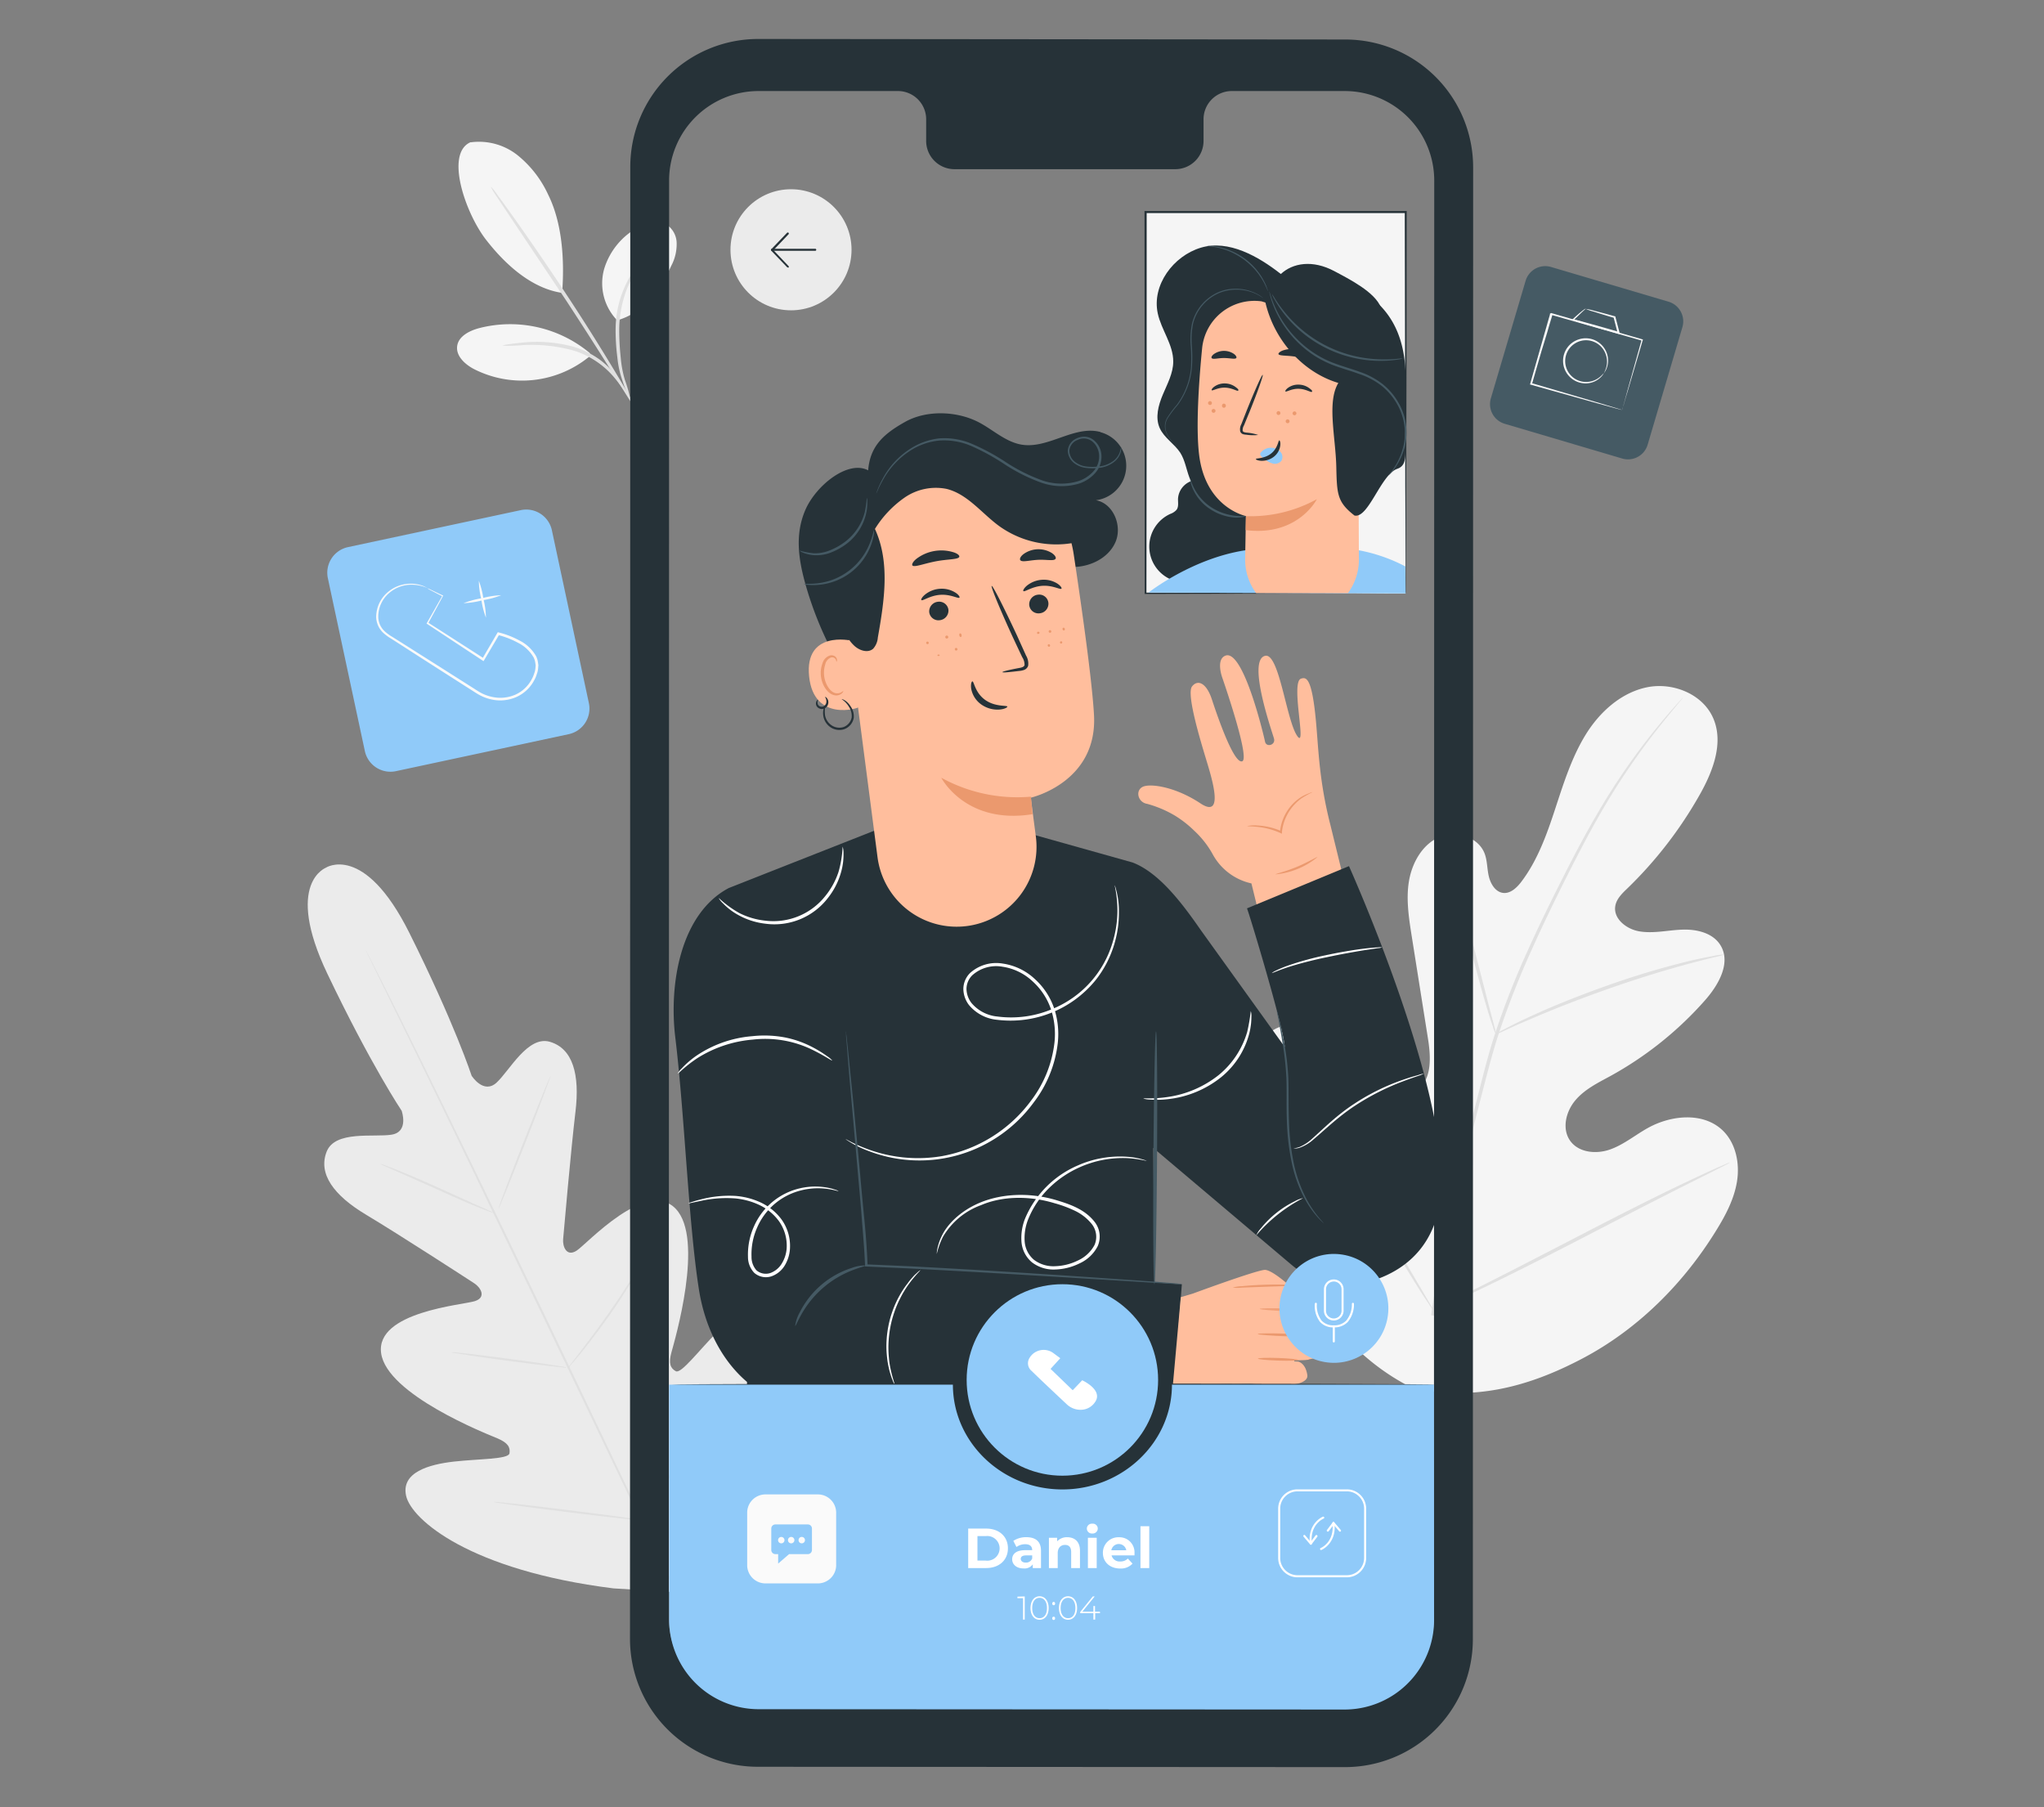
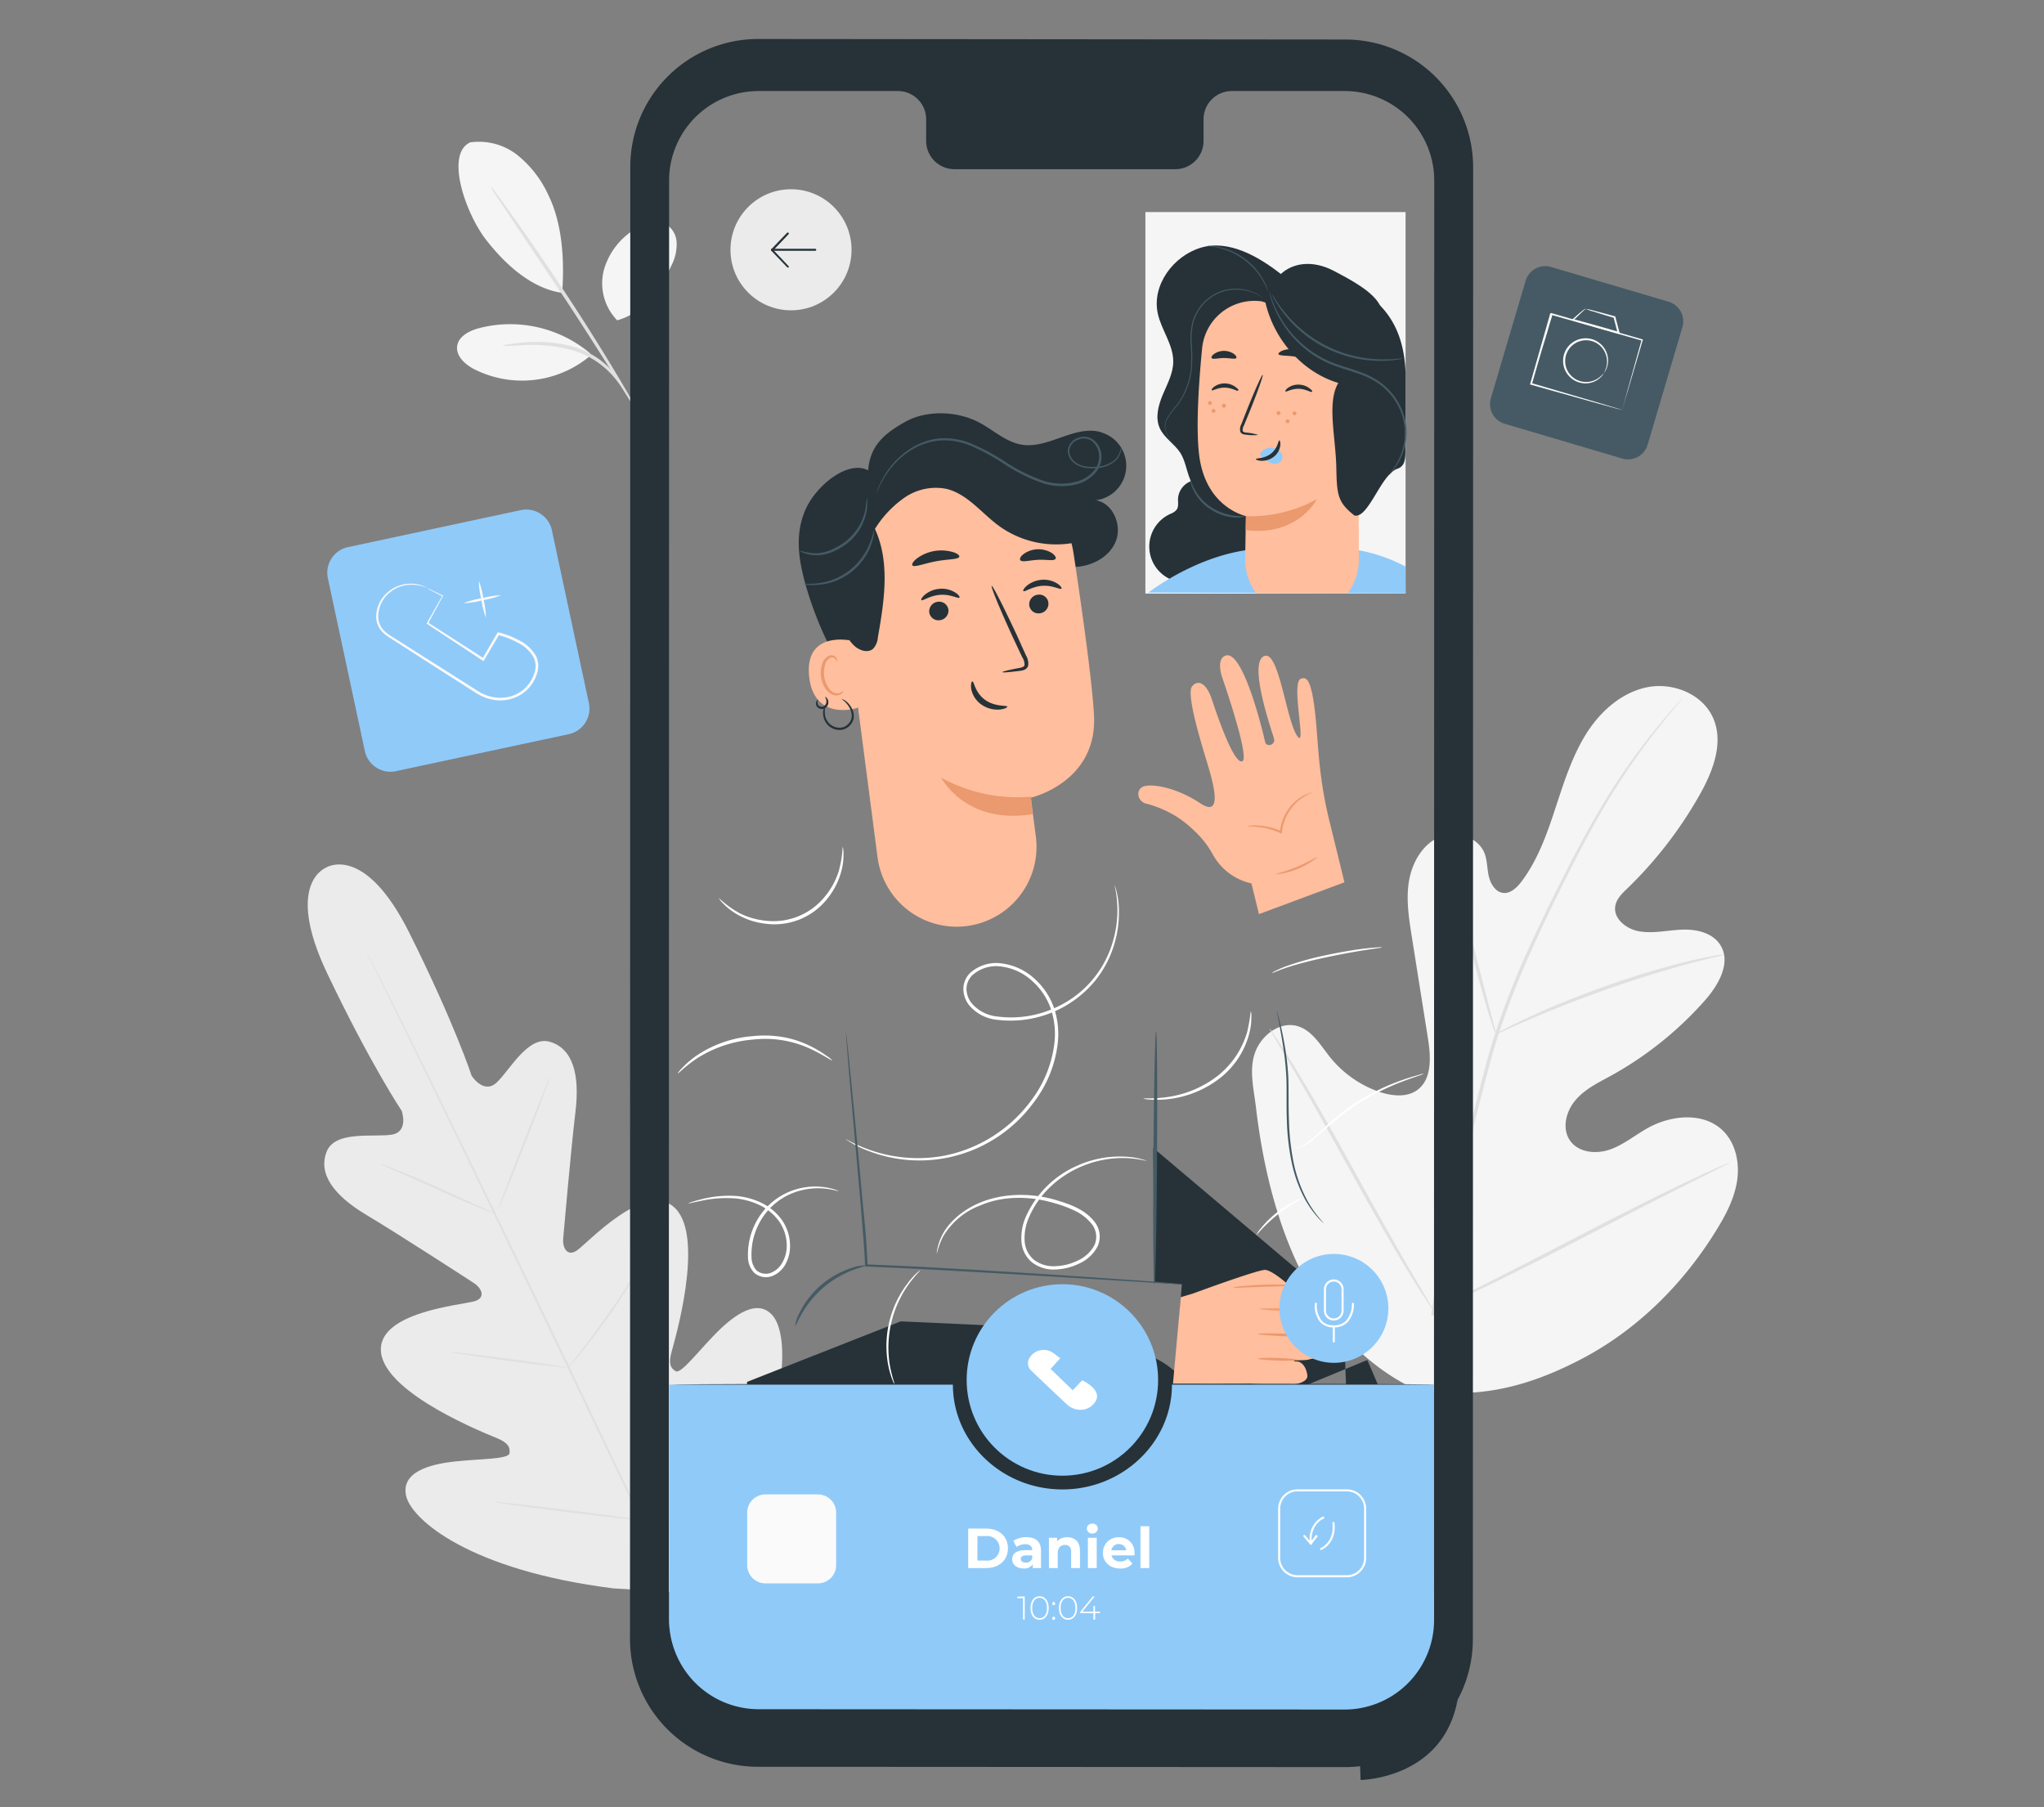
<svg xmlns="http://www.w3.org/2000/svg" width="414" height="366" fill="none">
  <rect width="100%" height="100%" fill="#808080" stroke="none" />
  <path fill="#EBEBEB" d="M66.133 175.686s-8.67 2.99.166 21.515c8.838 18.524 15.051 27.761 15.051 27.761s1.541 4.281-2.049 4.848c-3.59.566-11.427-.9-13.135 3.423-1.774 4.489 1.408 8.854 7.98 12.785 6.571 3.932 20.673 13.077 21.939 13.91s2.499 2.824.083 3.598c-2.415.775-20.123 2.149-18.974 10.529s21.273 16.308 23.497 17.233c2.224.924 2.69 1.857 2.499 3.065-.192 1.208-6.214 1.099-11.245 1.666-5.03.566-10.761 2.165-9.687 6.946 1.075 4.781 12.836 15.076 41.98 18.733l13.618.833 7.663-11.345c15.059-25.221 14.16-40.813 11.078-44.619-3.082-3.807-7.88-.234-11.444 3.331s-7.18 8.396-8.263 7.821c-1.083-.574-1.516-1.557-.891-3.839.624-2.283 6.746-23.022.833-29.094s-17.892 7.079-19.991 8.479-2.907-.833-2.782-2.282 1.591-18.25 2.499-25.821-.541-12.794-5.172-14.16c-4.456-1.316-8.121 5.756-10.778 8.238s-5.081-1.366-5.081-1.366-3.448-10.578-12.619-28.944-16.95-13.169-16.95-13.169" />
  <path fill="#E0E0E0" d="M138.401 325.762c-6.663-13.518-18.149-37.739-28.103-58.479-9.953-20.74-18.982-39.506-25.595-53.058l-7.847-16.033-2.132-4.365c-.233-.491-.416-.833-.541-1.141s-.175-.391-.175-.391.075.124.208.374l.583 1.116 2.207 4.332c1.908 3.756 4.631 9.22 7.963 15.975 6.663 13.519 15.759 32.268 25.713 53.008 9.953 20.739 21.381 44.977 27.994 58.529" />
  <path fill="#E0E0E0" d="M77.04 235.723q.483.101.94.292a79 79 0 0 1 2.499.958c2.107.833 4.998 2.074 8.138 3.49l8.062 3.648 2.44 1.091c.314.111.614.26.892.441a4.5 4.5 0 0 1-.95-.283c-.6-.216-1.449-.541-2.498-.974-2.09-.833-4.998-2.124-8.113-3.54l-8.08-3.598-2.448-1.075a3.5 3.5 0 0 1-.883-.45M100.965 244.794c-.109-.042 2.174-6.089 5.089-13.51s5.372-13.385 5.455-13.385-2.173 6.088-5.089 13.51c-2.915 7.421-5.347 13.427-5.455 13.385M114.852 277.336q.244-.447.574-.833l1.666-2.165a252 252 0 0 0 5.389-7.247c2.057-2.873 3.798-5.539 5.056-7.496l1.491-2.299q.243-.453.591-.833a5 5 0 0 1-.449.9 82 82 0 0 1-1.383 2.374 109 109 0 0 1-4.998 7.563c-2.082 2.882-4.023 5.397-5.489 7.179-.741.892-1.349 1.6-1.782 2.083a4.6 4.6 0 0 1-.666.774M91.367 273.896a4.7 4.7 0 0 1 .933 0l2.499.267c2.124.25 5.056.616 8.329 1.049s6.155.833 8.263 1.166l2.498.4q.467.047.908.2a3.4 3.4 0 0 1-.924-.042l-2.499-.266a457 457 0 0 1-8.279-1.041c-3.232-.433-6.156-.833-8.271-1.166l-2.499-.4a4 4 0 0 1-.958-.167M99.953 304.181a6 6 0 0 1 1.191.059l3.224.333c2.723.3 6.48.741 10.628 1.258 4.148.516 7.904.999 10.611 1.374l3.215.466q.596.053 1.166.225a6.4 6.4 0 0 1-1.191-.066l-3.223-.334c-2.724-.291-6.48-.732-10.628-1.249a858 858 0 0 1-10.612-1.374l-3.206-.467a7 7 0 0 1-1.175-.225M129.297 307.605q.299-.567.7-1.066c.524-.725 1.207-1.666 2.024-2.824 1.665-2.382 4.048-5.689 6.538-9.404a340 340 0 0 0 6.205-9.628l1.833-2.949q.32-.555.716-1.058a6.5 6.5 0 0 1-.575 1.141 90 90 0 0 1-1.724 3.024 215 215 0 0 1-6.105 9.703 191 191 0 0 1-6.664 9.354 101 101 0 0 1-2.132 2.741 7 7 0 0 1-.816.966" />
  <path fill="#F5F5F5" d="M286.246 281.201c-21.131-10.437-29.227-34.55-31.859-56.922-.442-3.74-1.441-7.596-.175-11.12s5.056-6.388 8.621-5.33c2.965.883 4.656 3.906 6.597 6.33a22.1 22.1 0 0 0 9.995 6.996c2.548.833 5.597 1.175 7.737-.466 2.932-2.257 2.641-6.747 2.049-10.437l-3.281-20.673c-.583-3.69-1.166-7.496-.55-11.144.616-3.649 2.657-7.33 6.022-8.846s8.021-.158 9.32 3.332c.534 1.457.467 3.065.833 4.581.367 1.516 1.308 3.107 2.832 3.332 1.525.224 2.866-1.067 3.799-2.316 3.248-4.306 5.105-9.512 6.796-14.66s3.332-10.403 6.139-14.992 7.138-8.546 12.385-9.654c5.248-1.108 11.387 1.308 13.519 6.297s-.1 10.753-2.774 15.476a83.3 83.3 0 0 1-14.684 18.991c-1.041.999-2.166 2.09-2.399 3.523-.433 2.59 2.274 4.681 4.831 5.122 2.898.5 5.83-.241 8.779-.341s6.247.691 7.746 3.248c2.091 3.549-.466 7.988-3.182 11.062a71.5 71.5 0 0 1-19.107 15.309c-2.574 1.407-5.297 2.715-7.196 4.997s-2.724 5.764-1 8.163 5.247 2.724 8.013 1.766 5.081-2.899 7.638-4.332c4.789-2.69 11.402-3.331 15.325.55 2.574 2.566 3.374 6.555 2.816 10.154-.558 3.598-2.299 6.905-4.215 9.995-6.663 10.828-15.934 20.065-27.095 25.945-11.161 5.881-21.914 8.563-34.275 6.064" />
  <path fill="#E0E0E0" d="M289.867 266.367a336 336 0 0 1 7.721-37.64q1.291-4.948 2.499-9.762c.833-3.207 1.666-6.38 2.674-9.437a166 166 0 0 1 6.78-17.242c2.424-5.38 4.914-10.395 7.28-15.067 2.365-4.673 4.672-8.979 6.938-12.819a132.5 132.5 0 0 1 12.044-17.3 126 126 0 0 1 3.715-4.356c.425-.458.749-.833.999-1.1q.163-.195.359-.358-.135.219-.309.408l-.949 1.141c-.833 1.008-2.066 2.499-3.607 4.432a141.6 141.6 0 0 0-11.802 17.383c-2.224 3.848-4.498 8.162-6.847 12.835s-4.814 9.695-7.213 15.068a171 171 0 0 0-6.713 17.183c-1 3.04-1.816 6.197-2.657 9.404-.842 3.207-1.666 6.472-2.499 9.762a344 344 0 0 0-7.763 37.573" />
  <path fill="#E0E0E0" d="M302.983 209.453a7 7 0 0 1-.6-1.524 75 75 0 0 1-1.349-4.24c-1.083-3.607-2.407-8.629-3.848-14.16-1.441-5.53-2.832-10.536-3.965-14.109a214 214 0 0 0-1.374-4.232 7.4 7.4 0 0 1-.425-1.599q.433.698.7 1.474c.416.967.957 2.391 1.582 4.165 1.258 3.548 2.732 8.537 4.165 14.093s2.673 10.42 3.648 14.21c.45 1.707.833 3.14 1.133 4.298q.251.794.333 1.624M349.161 193.344q-.91.335-1.866.508c-1.199.3-2.94.717-5.08 1.3-4.282 1.132-10.137 2.898-16.517 5.139s-12.061 4.523-16.126 6.297c-2.032.833-3.665 1.616-4.797 2.124q-.858.45-1.783.741a10.3 10.3 0 0 1 1.666-.983 87 87 0 0 1 4.723-2.332c4.023-1.891 9.695-4.248 16.092-6.505a171 171 0 0 1 16.658-4.998c2.158-.516 3.923-.833 5.148-1.074a9.6 9.6 0 0 1 1.882-.217M290.315 265.375a3 3 0 0 1-.408-.533c-.292-.433-.65-.958-1.075-1.599-.932-1.383-2.215-3.431-3.773-5.98-3.123-5.098-7.213-12.269-11.619-20.249s-8.429-15.176-11.436-20.331l-3.582-6.089-.966-1.666a2.5 2.5 0 0 1-.3-.608q.245.238.417.533l1.074 1.591c.925 1.391 2.216 3.44 3.773 5.989 3.124 5.089 7.213 12.269 11.62 20.248s8.421 15.176 11.436 20.332l3.581 6.089c.383.666.7 1.216.966 1.665q.192.282.292.608M350.374 235.448a3 3 0 0 1-.591.35c-.467.242-1.041.542-1.741.892l-6.43 3.223c-5.423 2.724-12.877 6.563-21.106 10.828s-15.751 8.029-21.215 10.636a284 284 0 0 1-6.53 3.024l-1.791.775a3 3 0 0 1-.65.233 2.3 2.3 0 0 1 .592-.358l1.74-.892 6.422-3.223c5.431-2.715 12.886-6.563 21.115-10.828s15.726-8.054 21.215-10.636a304 304 0 0 1 6.521-3.024l1.8-.775q.308-.158.649-.225" />
  <path fill="#F5F5F5" d="M95.335 28.825a12.57 12.57 0 0 1 9.52 2.632 22.1 22.1 0 0 1 6.163 7.946c2.907 5.83 3.332 13.393 2.841 19.915-7.197-1.041-12.777-7.371-15.41-10.753-4.164-5.356-8.412-17.55-3.098-19.782M125.011 64.882a10.763 10.763 0 0 1-2.624-10.47 14.3 14.3 0 0 1 7.072-8.479c1.532-.833 3.39-1.424 4.997-.758a4.58 4.58 0 0 1 2.591 3.873 9.36 9.36 0 0 1-1.058 4.731c-2.374 5.073-5.597 9.554-10.986 11.103" />
-   <path fill="#E0E0E0" d="M127.728 81.04a21 21 0 0 1-1.666-3.98 19.8 19.8 0 0 1-1.016-4.623 44 44 0 0 1-.358-5.756 21.5 21.5 0 0 1 2.607-10.136 15.2 15.2 0 0 1 1.857-2.583c.525-.55.833-.833.875-.783.041.05-1.066 1.275-2.282 3.615a23 23 0 0 0-2.324 9.904 51 51 0 0 0 .3 5.672c.121 1.535.4 3.053.833 4.531.488 1.35.881 2.734 1.174 4.14" />
  <path fill="#E0E0E0" d="M99.406 37.779q.754.798 1.358 1.715a388 388 0 0 1 3.49 4.831 567 567 0 0 1 11.086 16.25 437 437 0 0 1 10.412 16.66c1.282 2.165 2.29 3.94 2.965 5.172.384.624.715 1.279.991 1.957a12 12 0 0 1-1.233-1.816l-3.165-5.047a891 891 0 0 0-10.586-16.559L103.829 44.65l-3.332-4.997a11.7 11.7 0 0 1-1.09-1.874" />
  <path fill="#F5F5F5" d="M119.419 71.47a25.16 25.16 0 0 0-22.43-4.997c-1.966.533-4.165 1.666-4.398 3.665-.234 1.999 1.599 3.656 3.398 4.606a21.49 21.49 0 0 0 23.68-2.782" />
  <path fill="#E0E0E0" d="M101.75 70.021a3.5 3.5 0 0 1 1.116-.266c.733-.133 1.791-.258 3.115-.383a28.3 28.3 0 0 1 10.304.89 17.8 17.8 0 0 1 5.155 2.55 16.8 16.8 0 0 1 3.332 3.273 16.2 16.2 0 0 1 1.708 2.64c.21.326.368.683.466 1.058-.133.075-.891-1.383-2.574-3.373a17.4 17.4 0 0 0-8.329-5.447 31.9 31.9 0 0 0-10.062-1.075 35 35 0 0 1-4.231.133" />
  <path fill="#455A64" d="m309.002 56.873-7.037 23.802a4.15 4.15 0 0 0 2.802 5.154l23.803 7.037a4.147 4.147 0 0 0 5.153-2.802l7.037-23.802a4.147 4.147 0 0 0-2.801-5.154l-23.803-7.037a4.15 4.15 0 0 0-5.154 2.802" />
  <path fill="#FAFAFA" d="M328.59 83.032q.016-.144.058-.284l.2-.774.791-2.899 2.866-10.27.108.2-18.441-5.247.241-.134v.183l-.066.242-.142.475-.291.95q-.278.949-.542 1.873l-1.124 3.674c-.692 2.373-1.35 4.647-1.958 6.771l-.125-.216 13.244 3.89 3.773 1.132 1.016.308.358.125-.333-.075-.991-.258-3.765-1.032-13.401-3.749-.175-.05.05-.175c.608-2.124 1.249-4.397 1.932-6.78.341-1.19.683-2.415 1.041-3.656.175-.617.358-1.241.533-1.874l.275-.95.142-.483.066-.233v-.183l.25-.134 18.424 5.314.159.05-.042.159c-1.266 4.28-2.315 7.83-3.057 10.353a98 98 0 0 0-.833 2.84c-.1.3-.175.542-.233.733q.001.092-.008.183" />
  <path fill="#FAFAFA" d="M321.193 62.567q.847.114 1.666.358c1.033.266 2.498.658 4.239 1.14h.092v.1c.258.992.541 2.066.833 3.2l.091.332-.333-.1-1.749-.5a503 503 0 0 1-7.455-2.19l-.241-.075.183-.167c1.549-1.424 2.591-2.249 2.666-2.124 0 0-.25.2-.683.6l-1.791 1.733-.059-.242a451 451 0 0 1 7.497 2.082l1.749.508-.25.234-.833-3.199.125.125a173 173 0 0 1-4.165-1.274 9.3 9.3 0 0 1-1.582-.541M324.825 75.643s.199-.333.433-.982a4.34 4.34 0 0 0 0-2.832 4.23 4.23 0 0 0-3.382-2.867 4.222 4.222 0 0 0-4.361 6.16 4.22 4.22 0 0 0 3.828 2.237 4.4 4.4 0 0 0 2.665-.974c.533-.433.75-.767.783-.742a.9.9 0 0 1-.141.25 3.5 3.5 0 0 1-.542.608 4.36 4.36 0 0 1-2.757 1.141 4.56 4.56 0 0 1-3.923-1.924 4.5 4.5 0 0 1-.833-2.54 4.54 4.54 0 0 1 3.14-4.431 4.53 4.53 0 0 1 5.781 2.998c.298.979.245 2.03-.15 2.974a3.5 3.5 0 0 1-.4.716c-.066.15-.133.217-.141.208" />
  <path fill="#90CAF9" d="m105.483 103.319-34.998 7.49a5.306 5.306 0 0 0-4.078 6.299l7.49 34.998a5.306 5.306 0 0 0 6.3 4.078l34.997-7.49a5.306 5.306 0 0 0 4.078-6.299l-7.49-34.998a5.306 5.306 0 0 0-6.299-4.078" />
  <path fill="#FAFAFA" d="M86.524 119.13q.433.137.833.35l2.332 1.116h.092l-.05.1c-.766 1.425-1.79 3.332-3.023 5.581l-.05-.217 11.36 7.289-.333.074c.967-1.665 1.991-3.406 3.041-5.222l.1-.158.174.041c1.451.36 2.85.9 4.165 1.608a8 8 0 0 1 3.423 3.215c.181.374.304.772.367 1.183l.092.625-.05.633a4.2 4.2 0 0 1-.284 1.224 5.3 5.3 0 0 1-.483 1.149 7.57 7.57 0 0 1-3.623 3.44 8.14 8.14 0 0 1-4.998.517 9.2 9.2 0 0 1-2.34-.833c-.733-.383-1.366-.833-2.04-1.25l-7.605-4.856-6.872-4.414-1.59-1.016a9.4 9.4 0 0 1-1.492-1.1 4.5 4.5 0 0 1-1.474-3.14 6.6 6.6 0 0 1 2.499-5.264 7.1 7.1 0 0 1 4.164-1.582 6.9 6.9 0 0 1 2.782.424q.343.129.667.3.116.048.216.125a8.2 8.2 0 0 0-3.656-.633c-1.458.1-2.846.66-3.965 1.599a6.31 6.31 0 0 0-2.29 4.998 4.1 4.1 0 0 0 1.399 2.907q.674.591 1.449 1.041l1.59.999 6.898 4.365 7.62 4.831c.667.416 1.325.875 2 1.224a8.5 8.5 0 0 0 2.199.758c1.559.329 3.181.16 4.639-.483a6.96 6.96 0 0 0 3.332-3.19q.283-.513.45-1.074c.138-.352.225-.723.258-1.1l.05-.558-.083-.541a3.6 3.6 0 0 0-.325-1.05 7.5 7.5 0 0 0-3.19-2.99 17.4 17.4 0 0 0-4.032-1.566l.275-.125-3.073 5.206-.134.217-.2-.134-11.21-7.396-.134-.083.075-.134 3.14-5.522v.142l-2.249-1.166a5.7 5.7 0 0 1-.833-.484M98.425 125.094a16.5 16.5 0 0 1-.932-3.69 16.3 16.3 0 0 1-.509-3.781 17 17 0 0 1 .933 3.698c.312 1.234.483 2.5.508 3.773" />
  <path fill="#FAFAFA" d="M101.521 120.546a18 18 0 0 1-3.765 1.025 18.8 18.8 0 0 1-3.881.6 18 18 0 0 1 3.765-1.017c1.267-.346 2.569-.55 3.881-.608" />
  <path fill="#F5F5F5" d="M284.691 42.951h-52.699v77.271h52.699z" />
-   <path fill="#263238" d="M284.687 120.222v-5.706c0-3.706 0-9.095-.059-15.909 0-13.61-.058-32.9-.1-55.656l.2.2h-52.691l.217-.217c0 29.07 0 55.898-.05 77.271l-.167-.175 38.315.092 10.611.041h3.757-3.682l-10.578.042-38.431.092h-.175v-.175c0-21.373 0-48.202-.042-77.27v-.117h53.108v.25c0 22.805-.075 42.137-.1 55.805 0 6.789 0 12.17-.05 15.826v5.239c0 .242-.083.367-.083.367" />
  <path fill="#263238" d="M236.967 117.273a7.26 7.26 0 0 1-4.186-6.611 7.26 7.26 0 0 1 1.162-3.908 7.25 7.25 0 0 1 3.083-2.666 3.06 3.06 0 0 0 1.274-.833c.466-.616.283-1.483.3-2.257a4.062 4.062 0 0 1 3.915-3.798l11.869 4.664v12.494z" />
  <path fill="#90CAF9" d="M232.625 120.013s8.821-6.938 19.649-8.57 22.913 0 22.913 0a33.4 33.4 0 0 1 9.454 3.273l.058 5.472-11.66-.041z" />
  <path fill="#263238" d="M279.703 62.317c-1.133-3.14-6.497-5.83-9.446-7.405-4.406-2.34-8.404-1.666-10.828.583-4.589-3.598-10.586-6.996-16.175-5.339s-9.995 7.588-8.754 13.327c.716 3.331 3.157 6.313 3.132 9.753 0 2.34-1.183 4.49-2.099 6.664s-1.591 4.656-.642 6.796c.892 1.991 2.974 3.182 4.165 4.998.95 1.5 1.216 3.332 1.841 4.998 2.332 6.155 9.795 9.395 16.242 8.087s11.661-6.372 14.551-12.294 3.665-12.635 3.798-19.207" />
  <path fill="#FFBE9D" d="m275.239 113.308-.225-46.335-19.49-5.94a10.646 10.646 0 0 0-12.044 9.53c-.7 7.18-1.283 16.208-.592 21.656 1.358 10.686 9.462 12.294 9.462 12.294s-.066 3.964-.15 8.604a11.48 11.48 0 0 0 2.216 7.005h18.599a11.46 11.46 0 0 0 2.224-6.814" />
  <path fill="#EB996E" d="M252.355 104.538a27.8 27.8 0 0 0 14.368-3.44s-3.807 7.596-14.418 6.263z" />
  <path fill="#263238" d="M258.938 71.695c.133.409 1.607.267 3.331.525s3.09.775 3.332.425c.108-.167-.125-.55-.675-.958a5.66 5.66 0 0 0-2.449-.941 5.54 5.54 0 0 0-2.615.225c-.641.233-.924.541-.924.724M245.408 72.512c.25.341 1.274 0 2.498 0s2.233.3 2.499 0c.109-.167-.041-.508-.483-.833a3.57 3.57 0 0 0-4.006 0c-.458.325-.617.666-.508.833" />
  <path fill="#EB996E" d="M258.562 83.681a.394.394 0 0 0 .4.375.4.4 0 0 0 .269-.677.393.393 0 0 0-.669.277zM247.512 82.132a.392.392 0 1 0 .775 0 .402.402 0 0 0-.4-.383.39.39 0 0 0-.375.383M245.406 83.231a.394.394 0 0 0 .4.375.391.391 0 1 0-.155-.751.4.4 0 0 0-.217.22.4.4 0 0 0-.028.156M244.688 81.624a.39.39 0 0 0 .777.054.39.39 0 1 0-.777-.054M260.407 85.339a.38.38 0 0 0 .121.271.38.38 0 0 0 .278.103.39.39 0 0 0 .373-.479.39.39 0 0 0-.318-.298.39.39 0 0 0-.454.403M261.805 83.731a.39.39 0 0 0 .257.35.39.39 0 1 0 .118-.758.4.4 0 0 0-.375.408" />
  <path fill="#263238" d="M255.398 59.41a18.4 18.4 0 0 1 19.649-1c6.039 3.557 9.329 8.688 9.645 17.15v10.787c-.316 4.914.733 7.762-1.665 8.595-3.332 1.133-5.831 10.095-8.68 9.471-3.506-2.724-3.564-4.315-3.689-9.887-.134-5.989-1.933-13.11.416-16.967-7.746-2.307-13.926-9.72-15.109-18.14" />
  <path fill="#455A64" d="M244.516 49.823c0 .058.916.058 2.34.383q.585.129 1.15.333.655.206 1.282.483c.953.436 1.86.966 2.707 1.583.837.63 1.607 1.345 2.299 2.132.3.375.608.725.833 1.083q.35.485.641 1.008c.733 1.266 1 2.149 1.05 2.124a3.4 3.4 0 0 0-.183-.608 5 5 0 0 0-.275-.708 9 9 0 0 0-.442-.892 10 10 0 0 0-.624-1.04c-.234-.367-.533-.725-.833-1.117a13.5 13.5 0 0 0-5.081-3.765 13 13 0 0 0-1.308-.483q-.58-.18-1.174-.3a9 9 0 0 0-.991-.158 5 5 0 0 0-.75-.058 3 3 0 0 0-.641 0M238.328 90.461l-.075-.083-.224-.258a12 12 0 0 1-.833-.992 5.6 5.6 0 0 1-1.008-1.79 3.3 3.3 0 0 1-.134-1.258c.051-.472.199-.928.434-1.341a23 23 0 0 1 2.007-2.657 14.95 14.95 0 0 0 2.907-7.496c.116-1.52.116-3.046 0-4.565a16 16 0 0 1 .258-4.498 9.16 9.16 0 0 1 4.881-5.997 8.65 8.65 0 0 1 3.173-.833 9.54 9.54 0 0 1 4.682.833q.59.285 1.141.642l.283.183c.066 0 .1.067.1.058a6.7 6.7 0 0 0-1.483-.966 9.36 9.36 0 0 0-4.731-.95 8.6 8.6 0 0 0-3.257.834 9.41 9.41 0 0 0-4.997 6.121 15.7 15.7 0 0 0-.275 4.565c.118 1.507.131 3.021.042 4.531a15 15 0 0 1-2.832 7.405q-1.1 1.27-1.999 2.69a3.6 3.6 0 0 0-.442 1.416c-.032.443.025.887.167 1.308a5.6 5.6 0 0 0 1.058 1.807c.366.442.683.758.891.966l.25.242z" />
  <path fill="#263238" d="M245.428 79.034c.158.183 1.207-.559 2.665-.525 1.457.033 2.499.783 2.682.608s-.083-.4-.542-.75a3.7 3.7 0 0 0-2.14-.708 3.55 3.55 0 0 0-2.132.641c-.459.334-.617.65-.533.734M260.357 79.275c.167.175 1.208-.566 2.674-.533s2.499.791 2.682.616-.083-.408-.55-.758a3.72 3.72 0 0 0-2.14-.7 3.5 3.5 0 0 0-2.133.642c-.458.333-.616.65-.533.733M254.841 88.096a9.7 9.7 0 0 0-2.365-.475c-.375-.042-.725-.125-.783-.383a1.9 1.9 0 0 1 .275-1.1c.366-.9.749-1.84 1.158-2.823 1.615-4.015 2.79-7.322 2.623-7.388-.166-.067-1.599 3.14-3.215 7.163-.383.991-.758 1.932-1.116 2.84a2.12 2.12 0 0 0-.216 1.458.92.92 0 0 0 .599.558q.311.085.633.1a9.5 9.5 0 0 0 2.407.05" />
  <path fill="#90CAF9" d="M255.384 91.636a2.64 2.64 0 0 1 2.382-.933 2.4 2.4 0 0 1 1.666.924 1.53 1.53 0 0 1 .083 1.741 1.75 1.75 0 0 1-1.924.45 5.4 5.4 0 0 1-1.849-1.15 1.6 1.6 0 0 1-.408-.441.49.49 0 0 1 0-.55" />
  <path fill="#263238" d="M259.115 89.195c-.233 0-.267 1.566-1.666 2.666s-3.065.89-3.082 1.116c0 .1.367.316 1.083.35a3.98 3.98 0 0 0 2.574-.833 3.45 3.45 0 0 0 1.282-2.241c.092-.625-.083-1.066-.191-1.058" />
  <path fill="#455A64" d="M284.156 72.595c-.395.13-.803.216-1.216.258a22.6 22.6 0 0 1-3.399.233 24.8 24.8 0 0 1-19.523-9.612 23 23 0 0 1-1.883-2.832 7 7 0 0 1-.541-1.116q.387.488.691 1.033a28 28 0 0 0 1.974 2.724 25.7 25.7 0 0 0 19.291 9.495c1.111.036 2.224.006 3.331-.092a8 8 0 0 1 1.275-.091" />
  <path fill="#455A64" d="M281.241 96.292s.466-.558 1.191-1.666a13.4 13.4 0 0 0 1.982-5.09 11.94 11.94 0 0 0-1.507-7.82 12.9 12.9 0 0 0-3.107-3.607 15.3 15.3 0 0 0-4.54-2.382c-1.665-.608-3.331-1.066-4.956-1.666a20.7 20.7 0 0 1-4.372-2.216 21.7 21.7 0 0 1-5.831-5.83 20.3 20.3 0 0 1-2.499-4.998 13 13 0 0 1-.416-1.457 4 4 0 0 1-.1-.525c.05 0 .208.7.675 1.924 1.611 4.31 4.548 8 8.387 10.537a20.6 20.6 0 0 0 4.306 2.148c1.566.584 3.257 1.042 4.956 1.666a15.7 15.7 0 0 1 4.656 2.499 13.1 13.1 0 0 1 3.182 3.748 12.08 12.08 0 0 1 1.466 8.063 12.9 12.9 0 0 1-2.149 5.13q-.432.628-.949 1.183a2.5 2.5 0 0 1-.375.359M252.351 104.538s-.192.1-.558.174a7.5 7.5 0 0 1-1.608.117 10.4 10.4 0 0 1-4.997-1.666 9.45 9.45 0 0 1-3.49-3.948 8 8 0 0 1-.533-1.507 1.5 1.5 0 0 1-.075-.592c.075 0 .266.833.883 1.966a9.95 9.95 0 0 0 3.448 3.715 11.2 11.2 0 0 0 4.806 1.666c1.291.158 2.116 0 2.124.075" />
  <path fill="#FFBE9D" d="M262.698 148.983c-2.199-3.332-3.632-16.917-6.489-16.151-3.648.966 1.475 15.434 1.833 16.759.358 1.324-1.558 1.832-1.816.624-.366-1.741-4.448-18.732-8.004-17.433-1.974.725-.708 4.323-.708 4.323s5.78 16.534 4.081 17.083c-1.699.55-4.998-9.087-6.122-12.494-1.058-3.273-2.815-4.206-4.031-2.673-1.216 1.532 1.84 11.411 2.84 14.742s3.915 12.303-1.15 8.938-10.203-4.098-11.71-3.332-.95 3.124.907 3.432a22.7 22.7 0 0 1 5.648 2.39c1.4.859 2.7 1.873 3.873 3.024a19 19 0 0 1 3.856 4.947 11.8 11.8 0 0 0 7.763 5.756l1.524 6.222 17.317-6.447-2.882-11.761c-2.282-8.979-2.374-15.409-2.899-20.973-.833-8.879-1.999-8.837-3.007-8.513-2.207.667 1.325 14.76-.824 11.537" />
  <path fill="#EB996E" d="M265.87 160.427q-1.182.558-2.274 1.274a9.76 9.76 0 0 0-3.581 4.998 9 9 0 0 0-.367 1.857v.3l-.266-.125a15.1 15.1 0 0 0-4.781-1.274c-1.241-.125-1.991-.084-1.999-.142a6.2 6.2 0 0 1 2.015-.133 13.7 13.7 0 0 1 4.939 1.166l-.299.175c.054-.664.18-1.32.374-1.957a9.6 9.6 0 0 1 1.666-3.132 9.3 9.3 0 0 1 2.149-1.949 8.7 8.7 0 0 1 1.749-.833c.21-.115.438-.191.675-.225M266.839 173.595a15.6 15.6 0 0 1-8.48 3.49c0-.125 1.999-.549 4.34-1.532s4.065-2.066 4.14-1.958" />
-   <path fill="#263238" d="M271.885 260.478a18.82 18.82 0 0 1-10.353-4.365l-27.945-23.621.25 27.228 5.539.4-1.557 20.248h-86.516v-.483c-5.323-4.531-8.596-11.361-9.754-18.816-2.107-13.477-2.89-35.441-4.773-50.966-1.316-10.928 1.092-25.08 10.828-30.244l7.497-2.957 23.638-9.312 30.369 1.399 20.273 5.689c5.622 2.133 10.47 8.871 13.927 13.835l16.9 23.514c-.184-3.84-7.18-27.012-7.638-28.053l20.656-8.554s21.315 47.36 18.45 67.825c-2.391 17.05-19.791 17.233-19.791 17.233" />
+   <path fill="#263238" d="M271.885 260.478a18.82 18.82 0 0 1-10.353-4.365l-27.945-23.621.25 27.228 5.539.4-1.557 20.248h-86.516v-.483l7.497-2.957 23.638-9.312 30.369 1.399 20.273 5.689c5.622 2.133 10.47 8.871 13.927 13.835l16.9 23.514c-.184-3.84-7.18-27.012-7.638-28.053l20.656-8.554s21.315 47.36 18.45 67.825c-2.391 17.05-19.791 17.233-19.791 17.233" />
  <path fill="#fff" d="M231.586 222.497c0-.125 1.891.124 4.848-.309a21.54 21.54 0 0 0 10.345-4.406 17.66 17.66 0 0 0 5.83-8.771c.329-1.399.571-2.818.725-4.247.115.377.158.773.125 1.166a13.3 13.3 0 0 1-.375 3.181 16.87 16.87 0 0 1-5.831 9.121 20.9 20.9 0 0 1-10.736 4.389 19.6 19.6 0 0 1-3.623.075 5 5 0 0 1-1.308-.199" />
  <path fill="#455A64" d="M233.817 260.12c.208 0 .442-11.47.533-25.604.092-14.135 0-25.613-.2-25.621-.199-.008-.433 11.461-.533 25.604s0 25.612.2 25.621M161.055 268.557a7.5 7.5 0 0 1 .941-2.773 17.85 17.85 0 0 1 10.528-8.988 7.5 7.5 0 0 1 2.882-.499c0 .108-1.066.324-2.715.957a20.14 20.14 0 0 0-10.262 8.763c-.883 1.532-1.266 2.574-1.374 2.54" />
  <path fill="#fff" d="M171.25 230.709q.173.055.333.142l.925.491a31 31 0 0 0 3.706 1.566 29.34 29.34 0 0 0 14.551 1.249 28.76 28.76 0 0 0 18.083-11.261 23.9 23.9 0 0 0 4.731-11.761 16 16 0 0 0-.691-6.663 13.4 13.4 0 0 0-3.74-5.714 11.3 11.3 0 0 0-6.097-2.965 7.24 7.24 0 0 0-6.105 1.716 3.93 3.93 0 0 0-1.191 2.765 4.84 4.84 0 0 0 .999 2.849 7.8 7.8 0 0 0 5.281 2.757 21.3 21.3 0 0 0 11.344-1.625 21.02 21.02 0 0 0 11.953-13.326 22.4 22.4 0 0 0 .991-6.247 24 24 0 0 0-.292-4.007c-.074-.416-.141-.758-.191-1.024a1.1 1.1 0 0 1-.042-.358 16.7 16.7 0 0 1 .833 5.389 22.1 22.1 0 0 1-.883 6.355 21.6 21.6 0 0 1-3.898 7.546 22.21 22.21 0 0 1-19.865 7.963 8.44 8.44 0 0 1-5.722-2.99 5.5 5.5 0 0 1-1.141-3.249 4.6 4.6 0 0 1 1.349-3.231 7.92 7.92 0 0 1 6.663-1.916 12 12 0 0 1 6.472 3.132 14.16 14.16 0 0 1 3.932 6.013c.724 2.237.966 4.602.708 6.939a24.34 24.34 0 0 1-4.898 12.069 28.66 28.66 0 0 1-33.234 9.87 21.2 21.2 0 0 1-4.864-2.474M137.258 217.432c.224-.391.505-.748.833-1.057a18.7 18.7 0 0 1 2.798-2.441 23.5 23.5 0 0 1 11.486-4.073 22.3 22.3 0 0 1 6.764.283c1.812.374 3.566.991 5.214 1.833a23.4 23.4 0 0 1 3.173 1.932c.386.243.736.537 1.041.875-.074.116-1.665-1.058-4.422-2.358a21.76 21.76 0 0 0-11.661-1.874 24.8 24.8 0 0 0-11.278 3.782c-2.582 1.716-3.865 3.198-3.948 3.098M145.555 181.85a21.2 21.2 0 0 0 4.164 3.057 15.2 15.2 0 0 0 5.348 1.565 13.41 13.41 0 0 0 12.094-4.997 15.2 15.2 0 0 0 2.673-4.881 21.3 21.3 0 0 0 .833-5.131c.137.456.197.932.175 1.408a12.6 12.6 0 0 1-.516 3.865 14.8 14.8 0 0 1-2.649 5.147 13.65 13.65 0 0 1-5.625 4.294 13.65 13.65 0 0 1-7.019.903 14.7 14.7 0 0 1-5.505-1.765 12.9 12.9 0 0 1-3.099-2.366 4.4 4.4 0 0 1-.874-1.099M189.734 253.981q.009-.496.109-.983c.183-.934.491-1.838.916-2.69 1.049-2.232 3.656-5.039 7.771-6.747 4.115-1.707 9.637-2.174 15.259-.541 2.749.833 5.897 1.824 7.955 4.498a4.82 4.82 0 0 1 .583 4.881 7.68 7.68 0 0 1-3.698 3.489 11.8 11.8 0 0 1-4.915 1.225 7.17 7.17 0 0 1-4.714-1.466 6.02 6.02 0 0 1-2.116-4.281c-.09-1.53.151-3.062.708-4.49a20.2 20.2 0 0 1 10.695-10.828 21.04 21.04 0 0 1 10.212-1.749c1.273.094 2.528.357 3.731.783 0 .092-1.324-.35-3.748-.516a21.4 21.4 0 0 0-9.995 1.932 20.9 20.9 0 0 0-5.831 3.956 18.7 18.7 0 0 0-4.472 6.664 10.2 10.2 0 0 0-.65 4.223 5.38 5.38 0 0 0 1.882 3.806 6.53 6.53 0 0 0 4.282 1.3 11.2 11.2 0 0 0 4.614-1.15 7.14 7.14 0 0 0 3.382-3.157 4.16 4.16 0 0 0-.508-4.164 9.74 9.74 0 0 0-3.474-2.757 24.5 24.5 0 0 0-4.106-1.525c-5.506-1.665-10.911-1.332-14.893.384a14.78 14.78 0 0 0-7.721 6.413 15.4 15.4 0 0 0-1.258 3.49M139.414 243.719a2.4 2.4 0 0 1 .625-.25 23 23 0 0 1 1.849-.533 22.5 22.5 0 0 1 7.071-.724c1.658.126 3.282.528 4.806 1.191a11.1 11.1 0 0 1 4.49 3.523 9.17 9.17 0 0 1 1.741 6.047 7.36 7.36 0 0 1-1 3.24 5.14 5.14 0 0 1-2.715 2.274 3.59 3.59 0 0 1-3.507-.691 4.65 4.65 0 0 1-1.274-3.249 13.9 13.9 0 0 1 1.216-6.172 13.49 13.49 0 0 1 7.571-7.179 13.7 13.7 0 0 1 7.063-.7q.959.155 1.874.475.333.093.625.275c0 .066-.891-.284-2.499-.484a14 14 0 0 0-6.838.892 13.1 13.1 0 0 0-7.163 6.98 13.3 13.3 0 0 0-1.133 5.88 4.05 4.05 0 0 0 1.008 2.774 2.916 2.916 0 0 0 2.824.533 4.54 4.54 0 0 0 2.34-1.983c.535-.894.858-1.9.941-2.94a8.6 8.6 0 0 0-1.591-5.622 10.6 10.6 0 0 0-4.164-3.332 14.7 14.7 0 0 0-4.615-1.224 24 24 0 0 0-6.963.491c-1.674.333-2.565.575-2.582.508" />
  <path fill="#455A64" d="M268.104 247.717a2 2 0 0 1-.35-.3 13 13 0 0 1-.916-.941 19.8 19.8 0 0 1-2.724-3.989 27.3 27.3 0 0 1-2.423-6.739 48 48 0 0 1-1.041-8.687c-.125-3.107 0-6.081-.1-8.746a61 61 0 0 0-.775-7.08c-.317-2.007-.641-3.615-.833-4.731a85 85 0 0 1-.258-1.282 1.7 1.7 0 0 1-.067-.45q.109.205.15.433c.083.283.2.708.333 1.266.283 1.099.65 2.707 1.008 4.706.434 2.35.712 4.726.833 7.113.1 2.699 0 5.647.133 8.746.071 2.902.399 5.793.983 8.637a28.4 28.4 0 0 0 2.307 6.664 22 22 0 0 0 2.574 4.023c.725.883 1.166 1.324 1.166 1.357" />
  <path fill="#fff" d="M263.942 242.653a31.5 31.5 0 0 0-9.52 7.571 5.8 5.8 0 0 1 1.008-1.507 20.2 20.2 0 0 1 3.115-3.082 20 20 0 0 1 3.706-2.34 5.9 5.9 0 0 1 1.691-.642M288.404 217.441a7.5 7.5 0 0 1-1.133.458c-.733.25-1.807.608-3.106 1.108a49.4 49.4 0 0 0-9.662 4.897c-3.549 2.324-6.289 5.048-8.446 6.847a8.3 8.3 0 0 1-2.849 1.707 3.1 3.1 0 0 1-.899.15h-.317q.59-.112 1.166-.283a9 9 0 0 0 2.707-1.791c2.074-1.824 4.806-4.614 8.405-6.963a43.6 43.6 0 0 1 9.786-4.839 41 41 0 0 1 3.157-.983 6 6 0 0 1 1.191-.308M279.957 191.87a3.3 3.3 0 0 1-.891.166l-2.44.367c-2.058.316-4.89.833-7.997 1.483-3.106.649-5.888 1.391-7.862 2.04-1.974.65-3.132 1.208-3.165 1.15.236-.195.5-.355.782-.475a23 23 0 0 1 2.283-.966 61 61 0 0 1 7.871-2.174c3.115-.667 5.972-1.125 8.046-1.366a45 45 0 0 1 2.499-.225 3.7 3.7 0 0 1 .874 0" />
  <path fill="#263238" d="M222.884 87.496c-5.264-1.424-10.537 3.432-15.926 2.565-3.273-.533-5.83-3.04-8.754-4.556-4.406-2.274-10.528-2.498-14.868-.066s-7.104 4.88-7.496 9.82c-4.098-2.174-10.628 3.115-12.744 8.071s-1.374 9.995.092 15.167a71.2 71.2 0 0 0 12.61 24.63c.508.641 1.316 1.349 2.041.975a1.78 1.78 0 0 0 .725-1.466c.608-4.815-.167-9.671-.742-14.485-.574-4.814-.949-9.779.417-14.426s4.831-8.971 9.545-10.07c3.49-.833 7.172.208 10.353 1.857s5.998 3.89 9.038 5.831c3.04 1.94 6.43 3.456 9.995 3.49 3.565.033 7.355-1.775 8.77-5.065 1.416-3.29-.449-7.837-3.973-8.454a7.037 7.037 0 0 0 4.838-11.068 7.04 7.04 0 0 0-3.896-2.708z" />
  <path fill="#FFBE9D" d="m170.724 119.714 7.013 53.898a16.16 16.16 0 0 0 18.899 13.818 16.18 16.18 0 0 0 13.169-18.016c-.533-4.056-.975-7.438-1-7.863 0 0 13.552-3.073 12.777-16.783-.374-6.622-2.257-20.207-4.106-32.484a25.576 25.576 0 0 0-27.053-21.656l-1.325.091c-14.201 1.791-20.581 14.86-18.374 28.995" />
  <path fill="#EB996E" d="M208.806 161.351a31.94 31.94 0 0 1-18.158-3.839s4.898 9.562 18.483 7.388z" />
  <path fill="#263238" d="M212.348 122.112a1.95 1.95 0 0 1-1.749 2.099 1.873 1.873 0 0 1-2.132-1.665 1.957 1.957 0 0 1 1.749-2.099 1.86 1.86 0 0 1 2.132 1.665M214.993 119.222c-.225.267-1.782-.725-3.89-.575s-3.573 1.308-3.823 1.067c-.116-.1.1-.584.733-1.117a5.45 5.45 0 0 1 3.04-1.174 5.17 5.17 0 0 1 3.115.775c.683.458.933.899.825 1.024M192.099 123.503a1.97 1.97 0 0 1-1.749 2.108 1.87 1.87 0 0 1-1.411-.363 1.884 1.884 0 0 1-.73-1.262 1.967 1.967 0 0 1 1.749-2.107 1.9 1.9 0 0 1 1.411.363 1.87 1.87 0 0 1 .73 1.261M194.332 121.038c-.225.275-1.782-.716-3.89-.567s-3.573 1.308-3.814 1.067c-.125-.109.091-.583.733-1.116a5.35 5.35 0 0 1 3.031-1.175 5.15 5.15 0 0 1 3.115.775c.683.424.933.899.825 1.016M203.036 136.122c0-.116 1.274-.433 3.381-.833.533-.091 1.033-.233 1.1-.608a2.8 2.8 0 0 0-.467-1.574 614 614 0 0 1-1.874-3.981c-2.615-5.673-4.539-10.354-4.314-10.454s2.498 4.407 5.147 10.087c.625 1.399 1.233 2.732 1.808 4.006a3.16 3.16 0 0 1 .424 2.091 1.36 1.36 0 0 1-.833.833q-.442.15-.907.192c-2.124.258-3.449.391-3.465.241M196.947 138.005c.342-.042.5 2.24 2.566 3.731s4.481 1.066 4.522 1.383c0 .141-.508.483-1.532.583a5.68 5.68 0 0 1-3.765-1.033 5 5 0 0 1-2.016-3.132c-.15-.949.067-1.532.225-1.532M194.302 112.759c-.167.583-2.291.458-4.74.924-2.448.467-4.397 1.283-4.764.833-.158-.233.15-.833.916-1.408a8.334 8.334 0 0 1 7.238-1.307c.933.258 1.416.674 1.35.958M213.792 113.183c-.333.5-1.816.109-3.565.2s-3.198.55-3.573.067c-.167-.225 0-.725.65-1.224a5.165 5.165 0 0 1 5.747-.217c.658.45.916.941.741 1.174" />
  <path fill="#FFBE9D" d="M172.534 129.784c-.241-.092-9.603-2.141-8.654 7.204.95 9.346 10.103 6.464 10.103 6.197 0-.266-1.449-13.401-1.449-13.401" />
  <path fill="#EB996E" d="M170.79 139.937s-.15.125-.416.283a1.67 1.67 0 0 1-1.216.15c-1.017-.266-2.008-1.749-2.224-3.423a5.5 5.5 0 0 1 .216-2.382c.059-.301.19-.583.381-.823a1.9 1.9 0 0 1 .719-.552.83.83 0 0 1 1.008.35c.149.25.108.442.158.458s.183-.183.075-.558a1.05 1.05 0 0 0-.433-.55 1.215 1.215 0 0 0-.917-.141 2.29 2.29 0 0 0-1.557 1.616 5.5 5.5 0 0 0-.3 2.665c.25 1.874 1.391 3.54 2.782 3.79a1.748 1.748 0 0 0 1.466-.4c.266-.258.291-.475.258-.483" />
  <path fill="#263238" d="M220.167 109.252a19.81 19.81 0 0 1-17.85-2.749c-3.523-2.59-6.38-6.472-10.636-7.496a11.14 11.14 0 0 0-8.429 1.749 21.5 21.5 0 0 0-6.039 6.372c3.123 6.78 1.882 14.668.583 22.023a3.76 3.76 0 0 1-.941 2.232c-1.05.933-2.757.383-3.79-.567-1.666-1.507-2.416-3.756-2.965-5.93a38.7 38.7 0 0 1-.958-15.193 26.34 26.34 0 0 1 6.297-13.734 24.9 24.9 0 0 1 16.966-7.788 30.55 30.55 0 0 1 18.133 5.105 17.9 17.9 0 0 1 6.205 6.23" />
  <path fill="#455A64" d="M227.051 90.52a2.05 2.05 0 0 1 0 .832 3.8 3.8 0 0 1-1.183 2.024 5.97 5.97 0 0 1-3.415 1.408 10 10 0 0 1-2.332 0 5 5 0 0 1-2.498-.941 3.33 3.33 0 0 1-1.35-2.565 2.92 2.92 0 0 1 1.824-2.5 3.64 3.64 0 0 1 1.666-.333 3.02 3.02 0 0 1 1.666.617 4.24 4.24 0 0 1 1.666 3.173 5 5 0 0 1-1.241 3.54 7.57 7.57 0 0 1-3.257 2.157 12.37 12.37 0 0 1-8.063-.316 35.4 35.4 0 0 1-7.213-3.69 45 45 0 0 0-6.555-3.581 14 14 0 0 0-6.547-1.117 13.2 13.2 0 0 0-5.497 1.825 16.55 16.55 0 0 0-5.831 6.072 22 22 0 0 0-1.057 2.074 6 6 0 0 1-.342.733.7.7 0 0 1 .05-.2c.05-.125.108-.325.208-.567q.417-1.096.983-2.124a16.26 16.26 0 0 1 5.831-6.272 13.5 13.5 0 0 1 5.58-1.974 14.16 14.16 0 0 1 6.739 1.108c2.32 1 4.549 2.198 6.663 3.582a35.4 35.4 0 0 0 7.088 3.64 11.93 11.93 0 0 0 7.763.324 7.04 7.04 0 0 0 3.065-1.99 4.45 4.45 0 0 0 1.15-3.224 3.86 3.86 0 0 0-1.433-2.873 2.82 2.82 0 0 0-2.923-.258 2.55 2.55 0 0 0-1.666 2.182 2.95 2.95 0 0 0 1.199 2.299c.67.504 1.465.818 2.299.908a9.9 9.9 0 0 0 2.266 0 5.83 5.83 0 0 0 3.331-1.283 3.92 3.92 0 0 0 1.208-1.908q.102-.386.158-.783M161.938 111.509a16 16 0 0 0 2.915.55 8.1 8.1 0 0 0 3.115-.55 13.3 13.3 0 0 0 3.39-1.932 10.98 10.98 0 0 0 3.79-5.831 22 22 0 0 0 .416-2.94c.09.268.127.551.108.833a9.5 9.5 0 0 1-.208 2.207 10.72 10.72 0 0 1-3.815 6.156 13.1 13.1 0 0 1-3.54 1.974 8 8 0 0 1-3.273.466 7.5 7.5 0 0 1-2.174-.5 2.5 2.5 0 0 1-.724-.433M162.812 118.256c0-.083 1.117.083 2.882-.133a12.9 12.9 0 0 0 6.305-2.565 12.9 12.9 0 0 0 4.124-5.415c.674-1.666.833-2.757.883-2.74.047.259.047.524 0 .783-.114.706-.293 1.4-.534 2.074a12.42 12.42 0 0 1-10.703 8.187c-.712.067-1.428.067-2.14 0a2.3 2.3 0 0 1-.817-.191" />
-   <path fill="#EB996E" d="M187.951 130.442a.259.259 0 0 1-.226-.464.257.257 0 0 1 .292.027q.06.051.084.128a.25.25 0 0 1-.011.186.25.25 0 0 1-.139.123M191.908 129.284a.3.3 0 0 1-.179.037.3.3 0 0 1-.167-.074.298.298 0 0 1 .04-.479.295.295 0 0 1 .347.022.3.3 0 0 1 .101.152q.02.048.021.1a.27.27 0 0 1-.077.186.3.3 0 0 1-.086.056M194.604 129.026c-.125 0-.258-.117-.3-.325s0-.392.158-.417c.159-.025.259.117.3.325.042.208-.033.392-.158.417M190.109 132.857c-.134 0-.242-.05-.242-.133s.092-.15.217-.158.241.05.241.133-.091.15-.216.158M193.729 131.749a.27.27 0 0 1-.159-.004.27.27 0 0 1-.179-.243.266.266 0 0 1 .529-.053.2.2 0 0 1 .005.1.2.2 0 0 1-.035.092.238.238 0 0 1-.161.108M212.772 128.134a.265.265 0 0 1-.37-.2.268.268 0 0 1 .285-.31.27.27 0 0 1 .235.194q.017.046.016.096a.3.3 0 0 1-.023.094.235.235 0 0 1-.143.126M215.495 127.693c-.125 0-.25-.092-.283-.25a.269.269 0 0 1 .183-.325c.125 0 .25.092.275.25a.3.3 0 0 1 .011.102.3.3 0 0 1-.03.097.25.25 0 0 1-.156.126M210.354 128.368a.22.22 0 0 1-.181.008.22.22 0 0 1-.119-.136.215.215 0 0 1 .032-.178.201.201 0 0 1 .249-.11.204.204 0 0 1 .209.152q.013.046.005.093a.21.21 0 0 1-.106.146.2.2 0 0 1-.089.025M212.572 130.966a.23.23 0 0 1-.189.007.24.24 0 0 1-.136-.132.236.236 0 0 1-.038-.189.2.2 0 0 1 .043-.089.23.23 0 0 1 .268-.076.3.3 0 0 1 .083.054.2.2 0 0 1 .052.084.25.25 0 0 1-.083.341M214.881 130.342a.22.22 0 0 1-.147-.081.22.22 0 0 1-.045-.161.235.235 0 0 1 .162-.21.235.235 0 0 1 .254.077.24.24 0 0 1 .05.13.24.24 0 0 1-.033.135.236.236 0 0 1-.241.11" />
  <path fill="#263238" d="M167.218 142.736a5.8 5.8 0 0 0-.109 2.149 3.1 3.1 0 0 0 1.158 1.89 2.8 2.8 0 0 0 2.566.483 2.6 2.6 0 0 0 1.665-1.94 3.34 3.34 0 0 0-.541-2.158 4.7 4.7 0 0 0-1.483-1.549c0-.066.967.158 1.766 1.374.511.691.753 1.543.683 2.399a3 3 0 0 1-.668 1.43 3 3 0 0 1-1.306.886 3.2 3.2 0 0 1-2.982-.592 3.33 3.33 0 0 1-1.216-2.174 3.5 3.5 0 0 1 .15-1.665c.158-.334.292-.542.317-.533" />
  <path fill="#263238" d="M167.132 141.153c0-.05.35.092.567.6a1.41 1.41 0 0 1-.322 1.461 1.36 1.36 0 0 1-.511.321 1.28 1.28 0 0 1-1.183-.208 1.06 1.06 0 0 1-.417-.883c.042-.583.425-.758.442-.708s-.167.283-.108.7a.74.74 0 0 0 .333.549.89.89 0 0 0 .774.109.997.997 0 0 0 .583-.567c.095-.22.118-.465.067-.699-.033-.4-.275-.625-.225-.675" />
  <path fill="#FFBE9D" d="m239.161 262.718-1.591 17.65h8.33l7.363-.117c2.804.306 5.629.381 8.445.225a.8.8 0 0 0 .392-.091 6.7 6.7 0 0 0 1.283-.309c.749-.274 1.524-.757 1.407-1.582-.366-2.499-1.865-2.732-1.865-2.732l-.758-.05-.059-.217c1.141 0 2.099 0 2.607-.083.242 0 .375-.058.392-.091.016-.034 2.948-.35 2.723-1.908-.358-2.499-1.865-2.732-1.865-2.732l-2.424-.158c1.174 0 2.174 0 2.699-.083.233 0 .374-.05.391-.084.017-.033 2.949-.358 2.724-1.915-.367-2.499-1.866-2.724-1.866-2.724l-2.007-.142c.949 0 1.74 0 2.182-.075.241 0 .375-.058.391-.091.017-.034 2.949-.35 2.724-1.908-.358-2.498-1.866-2.732-1.866-2.732s-4.639-.333-7.821-.458c0 0-3.615-3.265-4.997-3.115-2.124.225-14.493 4.798-14.493 4.798z" />
  <path fill="#EB996E" d="M254.773 275.162c0 .15 1.858.325 4.123.4s4.098 0 4.082-.133-1.858-.325-4.123-.4-4.082-.008-4.082.133M254.734 270.173c0 .142 2.624.358 5.831.475s5.83.083 5.88-.058-2.623-.367-5.83-.475c-3.207-.109-5.831-.092-5.881.058" />
  <path fill="#EB996E" d="M255.156 265.092c0 .15 2.616.367 5.831.475s5.88.092 5.88-.058-2.615-.358-5.83-.475-5.881-.083-5.881.058" opacity=".78" />
  <path fill="#EB996E" d="M262.432 260.328a9 9 0 0 1-1.866.142l-4.506.149-4.506.159a8 8 0 0 1-1.874 0 8 8 0 0 1 1.857-.283 69 69 0 0 1 4.506-.292c1.758-.058 3.332-.058 4.523 0a7.5 7.5 0 0 1 1.866.125" />
  <path fill="#455A64" d="M239.376 260.12h-.292l-.833-.042-3.248-.192-11.936-.733c-10.087-.616-24.021-1.491-39.414-2.273l-8.246-.375h-.2v-.2c-.125-3.332-.433-6.614-.674-9.745-.242-3.132-.525-6.139-.775-8.988-.5-5.697-.95-10.778-1.333-15.034s-.666-7.63-.833-9.995c-.1-1.149-.166-2.049-.225-2.69 0-.292 0-.525-.041-.7a1.2 1.2 0 0 1 0-.242.8.8 0 0 1 .041.234c0 .183.05.408.092.699.067.642.167 1.541.292 2.691.241 2.365.583 5.763 1.007 9.995.425 4.231.892 9.328 1.433 14.992.25 2.849.517 5.831.833 8.988.317 3.156.566 6.38.7 9.778l-.209-.216 8.255.366c15.392.783 29.327 1.708 39.405 2.399l11.936.833 3.24.266.833.084z" />
  <path fill="#fff" d="M181.181 280.368a3.8 3.8 0 0 1-.416-.899 8 8 0 0 1-.383-1.092 12 12 0 0 1-.392-1.491 15 15 0 0 1-.308-1.849 21 21 0 0 1-.142-2.14c-.036-3.303.7-6.569 2.149-9.537a21 21 0 0 1 1.05-1.874q.496-.796 1.074-1.533a13 13 0 0 1 1-1.241q.38-.452.833-.833a5.3 5.3 0 0 1 .758-.641c.066.066-1 .999-2.324 2.823a18 18 0 0 0-1.008 1.541c-.358.558-.658 1.2-1 1.858a22.2 22.2 0 0 0-2.132 9.412q-.002 1.056.1 2.107.072.92.25 1.824c.416 2.199.974 3.498.891 3.565" />
  <path fill="#263238" d="M290.916 280.435c0 .116-34.683.216-77.462.216s-77.462-.1-77.462-.216c0-.117 34.675-.217 77.462-.217s77.462.092 77.462.217" />
  <path fill="#263238" d="M272.489 8.002 153.58 7.893a25.9 25.9 0 0 0-18.336 7.59 25.9 25.9 0 0 0-7.584 18.34l-.058 298.12a25.914 25.914 0 0 0 25.887 25.887l118.917.067a25.9 25.9 0 0 0 23.937-15.976 25.9 25.9 0 0 0 1.975-9.912l.058-298.12a25.895 25.895 0 0 0-25.887-25.887m17.949 319.668a18.12 18.12 0 0 1-5.331 12.817 18.137 18.137 0 0 1-12.835 5.291l-118.675-.067a18.14 18.14 0 0 1-18.133-18.149l.059-290.983a18.13 18.13 0 0 1 18.149-18.14h28.32a5.73 5.73 0 0 1 5.597 5.83v4.164a5.73 5.73 0 0 0 5.597 5.83h44.978a5.72 5.72 0 0 0 5.606-5.83V24.27a5.723 5.723 0 0 1 5.597-5.83h23.055a18.14 18.14 0 0 1 18.075 18.215z" />
  <path fill="#263238" d="M247.586 280.435h-61.703v27.47h61.703z" />
  <path fill="#90CAF9" d="M290.447 280.435h-53.074c0 11.702-9.995 21.223-22.189 21.223s-22.181-9.521-22.181-21.223h-57.472v47.601a18.14 18.14 0 0 0 18.108 18.133l118.675.067a18.13 18.13 0 0 0 16.77-11.196 18.1 18.1 0 0 0 1.38-6.945z" />
  <path fill="#fff" d="M196.102 309.587h3.631c2.616 0 4.415 1.583 4.415 3.998s-1.799 3.998-4.415 3.998h-3.631zm3.539 6.48a2.496 2.496 0 0 0 1.972-4.355 2.5 2.5 0 0 0-1.972-.601h-1.665v4.956zM210.847 314.077v3.506h-1.666v-.758a2.03 2.03 0 0 1-1.874.833c-1.441 0-2.299-.833-2.299-1.857s.766-1.841 2.64-1.841h1.416c0-.766-.458-1.208-1.416-1.208a2.96 2.96 0 0 0-1.766.567l-.641-1.241a4.7 4.7 0 0 1 2.649-.75c1.915.017 2.957.891 2.957 2.749m-1.783 1.566v-.625h-1.216c-.833 0-1.099.308-1.099.716s.374.741.999.741a1.31 1.31 0 0 0 1.316-.832M218.742 314.068v3.515h-1.783v-3.24c0-.991-.458-1.449-1.249-1.449s-1.474.524-1.474 1.666v3.031h-1.783v-6.138h1.666v.716a2.68 2.68 0 0 1 2.032-.833c1.491.009 2.591.858 2.591 2.732M220.133 309.587a1.02 1.02 0 0 1 .696-.944q.202-.065.412-.047a1 1 0 0 1 1.107.958 1.02 1.02 0 0 1-.689.977 1 1 0 0 1-.418.056 1.026 1.026 0 0 1-1.108-1m.216 1.858h1.783v6.138h-1.783zM229.788 315.018h-4.647a1.67 1.67 0 0 0 1.757 1.232 2.07 2.07 0 0 0 1.541-.591l.949 1.025a3.21 3.21 0 0 1-2.498.991c-2.124 0-3.507-1.333-3.507-3.165a3.14 3.14 0 0 1 .955-2.288 3.12 3.12 0 0 1 2.318-.877 3.04 3.04 0 0 1 2.256.905 3.06 3.06 0 0 1 .876 2.268zm-4.672-1.041h3.006a1.536 1.536 0 0 0-1.516-1.265 1.54 1.54 0 0 0-1.515 1.265zM230.992 309.112h1.783v8.471h-1.783zM207.553 323.33v4.69h-.342v-4.34h-1.141v-.308zM208.727 325.679c0-1.466.758-2.382 1.832-2.382s1.841.916 1.841 2.382-.758 2.374-1.841 2.374-1.832-.908-1.832-2.374m3.331 0c0-1.307-.608-2.065-1.499-2.065s-1.491.758-1.491 2.065c0 1.308.608 2.058 1.491 2.058s1.499-.725 1.499-2.058M213.137 324.78a.284.284 0 1 1 .558 0 .28.28 0 0 1-.062.23.3.3 0 0 1-.097.075.3.3 0 0 1-.239 0 .29.29 0 0 1-.154-.183.3.3 0 0 1-.006-.122m0 2.981a.28.28 0 0 1 .062-.23.29.29 0 0 1 .217-.101q.062 0 .12.026.056.027.097.075a.28.28 0 0 1 .062.23.284.284 0 1 1-.558 0M214.484 325.679c0-1.466.758-2.382 1.841-2.382s1.833.916 1.833 2.382-.758 2.374-1.833 2.374-1.841-.908-1.841-2.374m3.332 0c0-1.307-.608-2.065-1.491-2.065s-1.499.758-1.499 2.065c0 1.308.616 2.058 1.499 2.058s1.491-.725 1.491-2.058M222.812 326.72h-.991v1.3h-.358v-1.3h-2.674v-.25l2.549-3.14h.383l-2.499 3.09h2.241v-1.149h.325v1.149h.991z" />
  <path fill="#FAFAFA" d="M165.654 302.666h-10.612a3.706 3.706 0 0 0-3.706 3.706v10.612a3.706 3.706 0 0 0 3.706 3.706h10.612a3.706 3.706 0 0 0 3.706-3.706v-10.612a3.706 3.706 0 0 0-3.706-3.706" />
  <path fill="#fff" d="M272.793 319.457h-9.995a3.92 3.92 0 0 1-3.915-3.914v-9.995a3.913 3.913 0 0 1 3.915-3.907h9.995a3.913 3.913 0 0 1 3.914 3.907v9.995a3.92 3.92 0 0 1-3.914 3.914m-9.995-17.408a3.5 3.5 0 0 0-3.499 3.49v9.995a3.5 3.5 0 0 0 1.027 2.472 3.51 3.51 0 0 0 2.472 1.027h9.995a3.5 3.5 0 0 0 3.498-3.499v-9.995a3.497 3.497 0 0 0-3.498-3.49z" />
-   <path fill="#90CAF9" d="M163.623 308.746h-6.571a.83.83 0 0 0-.833.833v4.348a.833.833 0 0 0 .833.832h.558v1.916l2.215-1.916h3.798a.83.83 0 0 0 .833-.832v-4.323a.823.823 0 0 0-.508-.793.8.8 0 0 0-.325-.065m-5.372 3.831a.645.645 0 0 1-.607-.397.649.649 0 1 1 1.248-.244.64.64 0 0 1-.641.641m1.999 0a.648.648 0 0 1-.456-1.112.65.65 0 1 1 .456 1.112m2.141 0a.648.648 0 0 1-.637-.779.66.66 0 0 1 .18-.333.645.645 0 0 1 1.001.108.649.649 0 0 1-.544 1.004" />
  <path fill="#fff" d="M265.504 312.852a.2.2 0 0 1-.136-.058.2.2 0 0 1-.063-.133c-.5-4.165 2.598-5.473 2.632-5.481a.21.21 0 0 1 .266.108.2.2 0 0 1 .02.08.2.2 0 0 1-.059.15.2.2 0 0 1-.069.045c-.117.05-2.84 1.225-2.382 5.056a.2.2 0 0 1-.106.203.2.2 0 0 1-.078.022z" />
  <path fill="#fff" d="M265.506 312.852a.23.23 0 0 1-.158-.075l-1.308-1.541a.2.2 0 0 1-.063-.15.2.2 0 0 1 .063-.149.214.214 0 0 1 .292 0l1.141 1.349 1.008-1.341a.2.2 0 0 1 .146-.063.2.2 0 0 1 .145.063.2.2 0 0 1 .055.06.21.21 0 0 1-.013.231l-1.166 1.541a.2.2 0 0 1-.07.059.2.2 0 0 1-.088.025zM267.573 313.935a.2.2 0 0 1-.116-.037.214.214 0 0 1-.075-.251.2.2 0 0 1 .108-.112c.117-.05 2.84-1.233 2.382-5.056a.206.206 0 0 1 .183-.233.225.225 0 0 1 .234.183c.491 4.165-2.607 5.473-2.641 5.489z" />
-   <path fill="#fff" d="M268.935 310.203a.2.2 0 0 1-.125-.041.209.209 0 0 1-.042-.292l1.166-1.541a.2.2 0 0 1 .07-.06.2.2 0 0 1 .089-.023.23.23 0 0 1 .158.075l1.308 1.541a.21.21 0 0 1 0 .291.215.215 0 0 1-.3 0l-1.141-1.349-1.008 1.333a.2.2 0 0 1-.175.066" />
  <path fill="#EBEBEB" d="M160.214 62.85c6.771 0 12.26-5.49 12.26-12.26 0-6.772-5.489-12.262-12.26-12.262-6.772 0-12.261 5.49-12.261 12.261 0 6.772 5.489 12.26 12.261 12.26" />
  <path fill="#263238" d="M159.561 54.17a.23.23 0 0 1-.15-.066l-3.198-3.332a.214.214 0 0 1 0-.291l3.198-3.332a.216.216 0 0 1 .347.069.21.21 0 0 1-.047.23l-3.057 3.216 3.057 3.224a.2.2 0 0 1 .064.15.2.2 0 0 1-.064.15.24.24 0 0 1-.15-.017" />
  <path fill="#263238" d="M165.119 50.797h-8.755a.21.21 0 0 1-.208-.208.22.22 0 0 1 .064-.145.21.21 0 0 1 .144-.063h8.755a.208.208 0 0 1 0 .416" />
  <path fill="#90CAF9" d="M281.059 266.764c.98-6.012-3.099-11.679-9.11-12.659s-11.679 3.098-12.659 9.109 3.099 11.679 9.11 12.659 11.679-3.098 12.659-9.109" />
  <path fill="#fff" d="M270.147 267.441a1.99 1.99 0 0 1-1.991-1.982v-4.34a1.99 1.99 0 0 1 3.982 0v4.34a1.994 1.994 0 0 1-1.991 1.982m0-7.888a1.576 1.576 0 0 0-1.574 1.566v4.34a1.575 1.575 0 0 0 2.687 1.113c.295-.295.461-.696.461-1.113v-4.34a1.575 1.575 0 0 0-1.574-1.574z" />
  <path fill="#fff" d="M270.159 268.84a3.57 3.57 0 0 1-2.79-1.107 5.31 5.31 0 0 1-1.058-3.69.21.21 0 0 1 .229-.188.2.2 0 0 1 .141.076.2.2 0 0 1 .046.153 5 5 0 0 0 .95 3.374 3.19 3.19 0 0 0 2.499.966 3.33 3.33 0 0 0 2.498-.966 5.15 5.15 0 0 0 1.141-3.39c0-.054.021-.106.058-.145a.22.22 0 0 1 .142-.064.2.2 0 0 1 .081.013.22.22 0 0 1 .117.108.2.2 0 0 1 .019.079 5.5 5.5 0 0 1-1.258 3.69 3.75 3.75 0 0 1-1.292.843 3.8 3.8 0 0 1-1.523.248" />
  <path fill="#fff" d="M270.154 271.889a.21.21 0 0 1-.209-.208v-3.049a.208.208 0 0 1 .417 0v3.049a.21.21 0 0 1-.208.208" />
  <path fill="#90CAF9" d="M215.18 298.876c10.709 0 19.39-8.682 19.39-19.391s-8.681-19.39-19.39-19.39-19.391 8.681-19.391 19.39 8.681 19.391 19.391 19.391" />
  <path fill="#fff" d="M213.455 274.121a3.32 3.32 0 0 0-2.735-.655 3.32 3.32 0 0 0-2.262 1.671 2.006 2.006 0 0 0 .466 2.499c1.783 1.749 5.522 5.256 7.147 6.78a4.03 4.03 0 0 0 3.331 1.074 3.45 3.45 0 0 0 2.349-1.457c1.841-2.499-2.557-4.481-2.557-4.481l-1.924 2.015-4.481-4.322 1.966-2.166z" />
</svg>